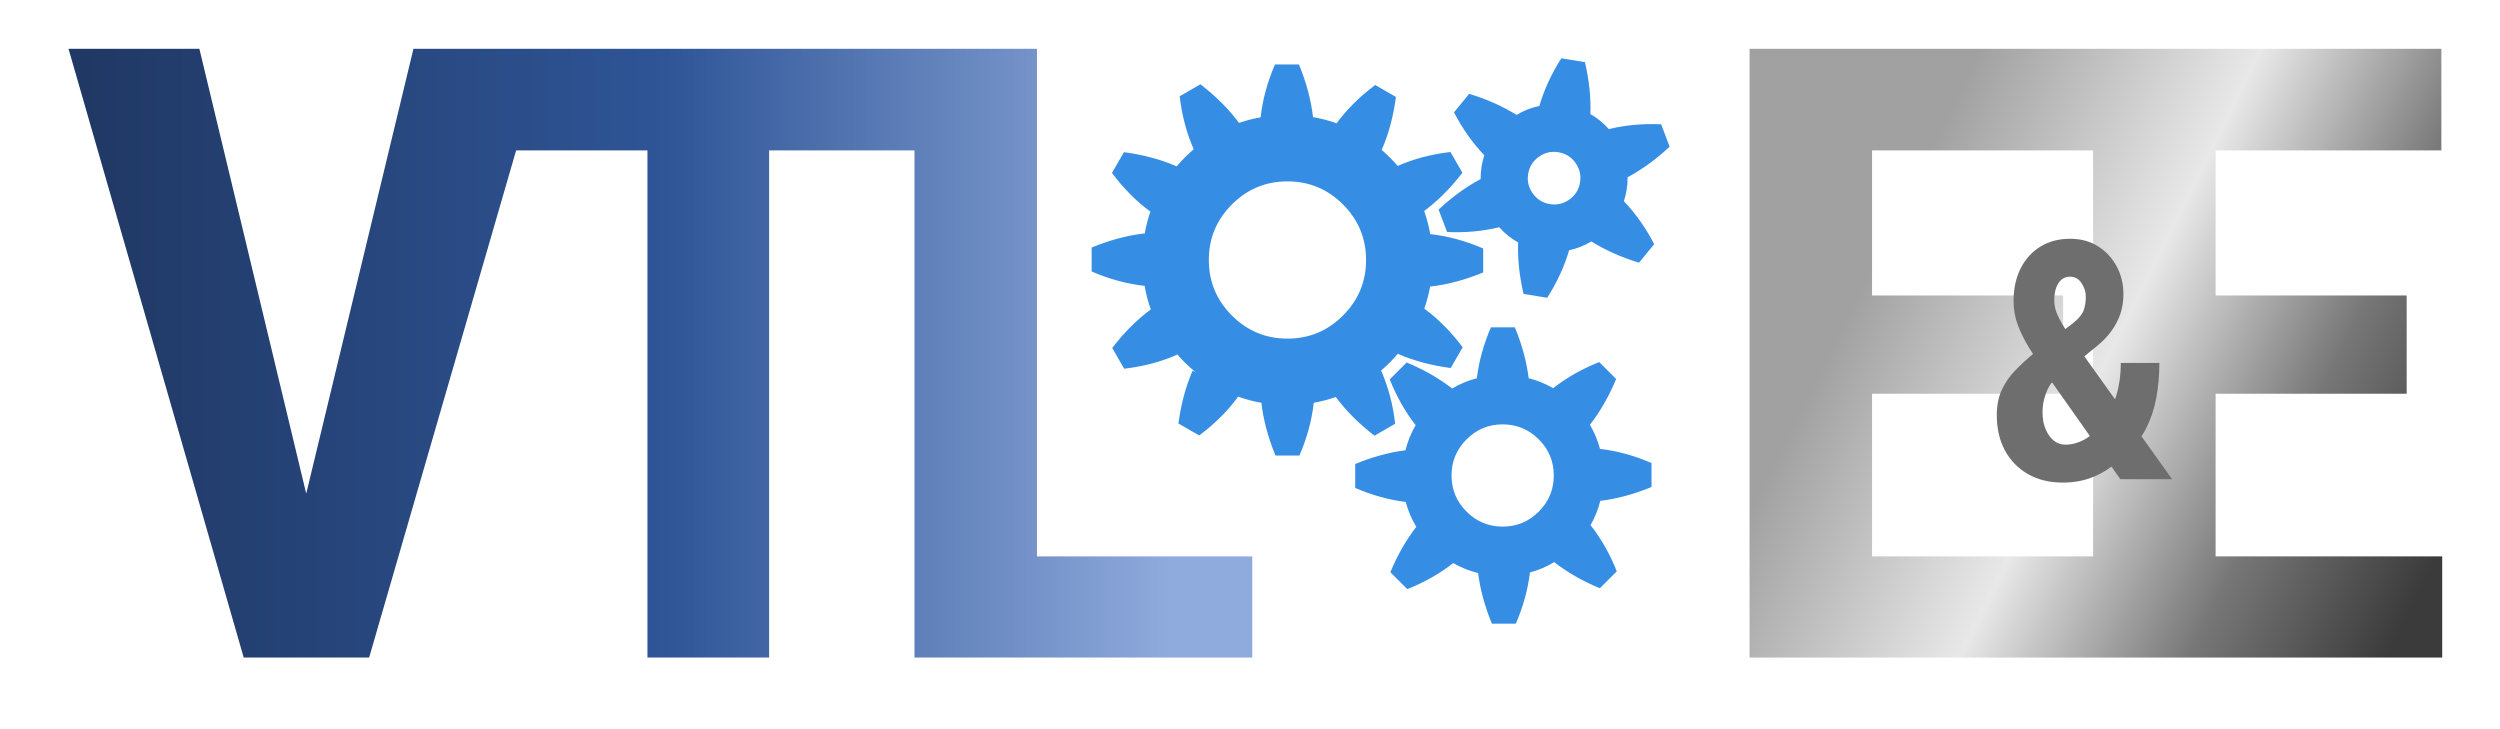
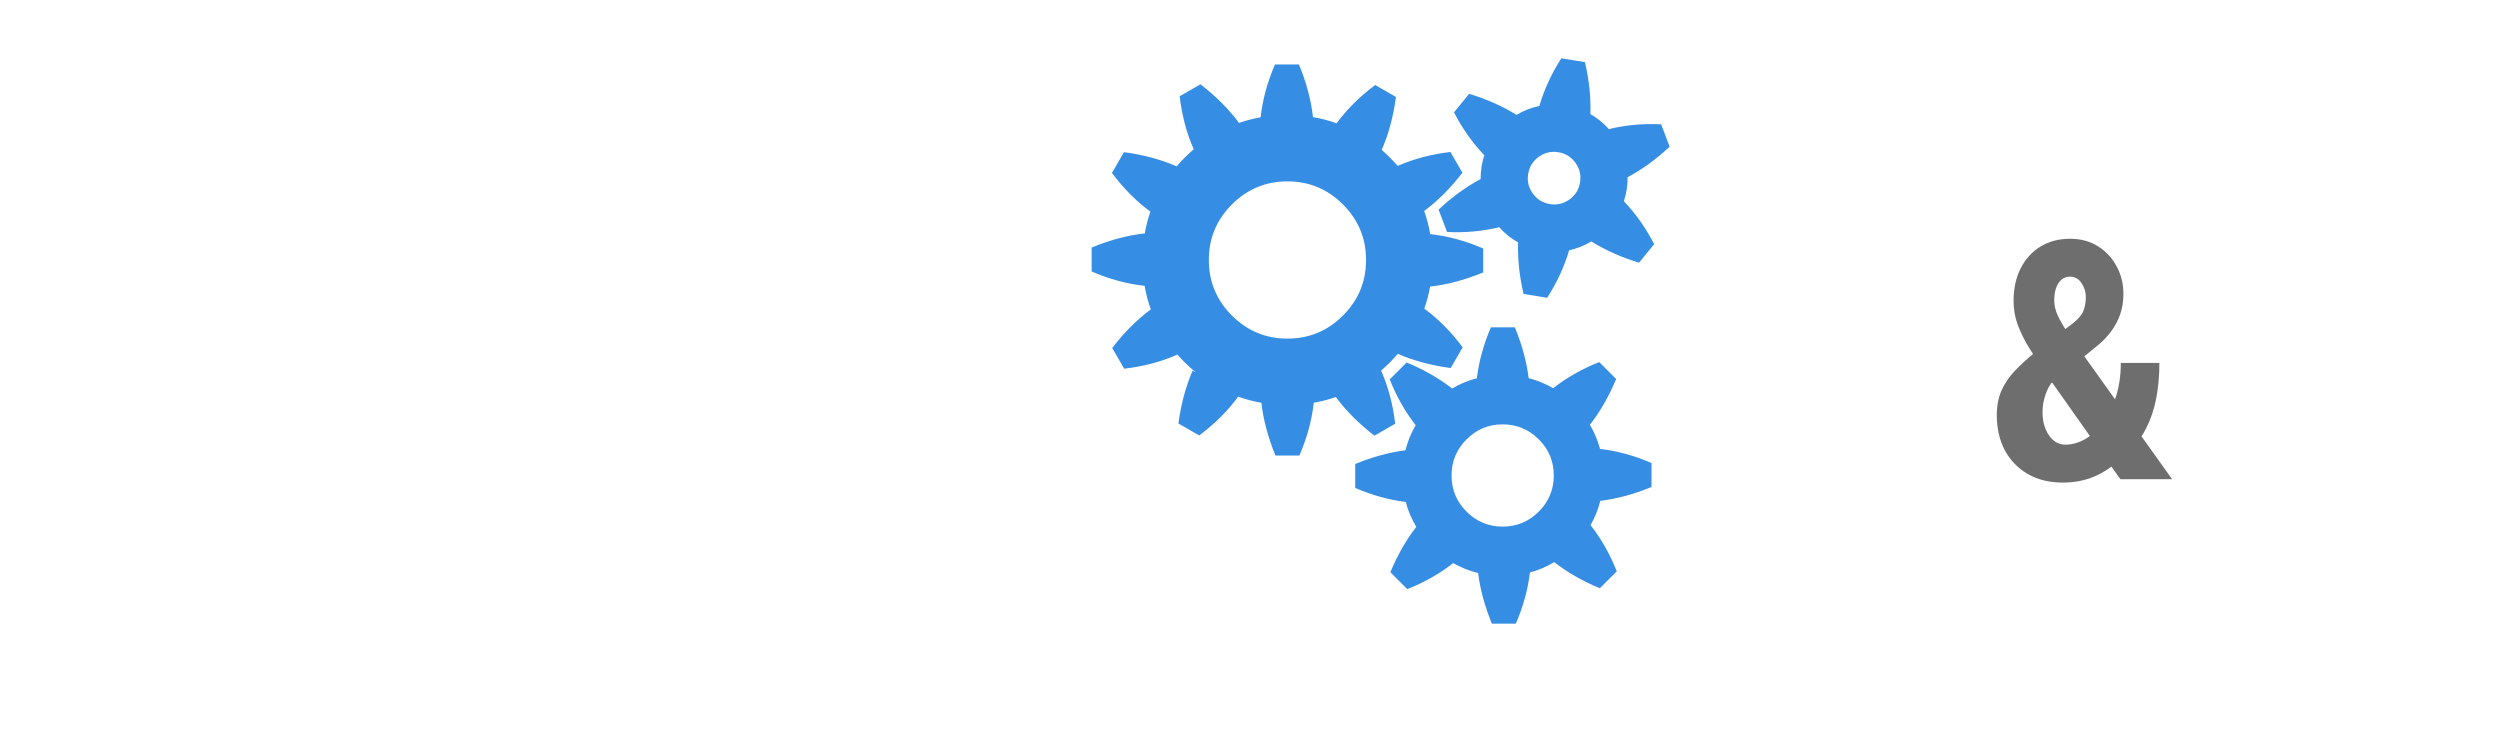
<svg xmlns="http://www.w3.org/2000/svg" width="1920" height="560" viewBox="0 0 1920 560" fill="none">
  <g clip-path="url(#clip0_8_126)">
    <path d="M1071.49 325.42C1069.79 310.703 1066.2 297.14 1060.73 284.727L1060.1 285.092C1062.59 282.961 1065.04 280.732 1067.43 278.34C1069.61 276.165 1071.61 273.911 1073.58 271.642L1073.53 271.731C1085.62 277.013 1099.15 280.653 1114.13 282.65L1123.32 266.735C1114.55 254.918 1104.72 245.029 1093.87 237.044C1095.88 231.323 1097.43 225.404 1098.48 219.284V220.068C1111.59 218.598 1125.13 214.983 1139.1 209.223V190.841C1125.5 184.962 1111.96 181.283 1098.48 179.813V180.178C1097.44 173.909 1095.84 167.883 1093.78 162.038C1104.24 154.255 1114.03 144.475 1123.13 132.653L1113.94 116.733C1099.3 118.429 1085.8 121.995 1073.44 127.42C1071.54 125.236 1069.54 123.095 1067.43 120.994C1065.32 118.883 1063.18 116.876 1060.99 114.972L1061.17 115.076C1066.45 102.987 1070.09 89.454 1072.09 74.475L1056.18 65.282C1044.37 74.046 1034.5 83.856 1026.52 94.687C1020.69 92.615 1014.66 91.002 1008.39 89.957C1006.91 76.892 1003.31 63.408 997.574 49.49H979.192C973.318 63.082 969.639 76.616 968.169 90.085C962.453 91.091 956.919 92.546 951.558 94.406C943.741 83.817 933.862 73.928 921.922 64.73L906.001 73.923C907.708 88.645 911.293 102.208 916.763 114.617L916.871 114.553C914.499 116.59 912.166 118.72 909.893 120.994C907.693 123.189 905.686 125.467 903.713 127.761C891.644 122.498 878.135 118.863 863.192 116.871L853.998 132.796C862.792 144.633 872.631 154.541 883.511 162.536C881.548 168.188 880.044 174.043 879.013 180.084V179.27C865.899 180.735 852.361 184.35 838.393 190.111V208.493C851.996 214.372 865.529 218.051 879.013 219.521V219.17C880.064 225.552 881.706 231.693 883.817 237.636C873.243 245.448 863.364 255.317 854.181 267.243L863.374 283.163C878.096 281.452 891.659 277.871 904.068 272.401L903.481 271.39C905.508 273.753 907.634 276.081 909.898 278.345C912.689 281.136 915.589 283.686 918.529 286.117L915.959 284.633C910.677 296.726 907.037 310.255 905.044 325.233L920.965 334.421C932.856 325.578 942.809 315.69 950.823 304.75L950.138 304.356C956.125 306.531 962.31 308.232 968.746 309.332C970.221 322.407 973.831 335.916 979.572 349.844H997.953C1003.82 336.271 1007.49 322.757 1008.97 309.303C1014.81 308.297 1020.45 306.812 1025.92 304.903C1033.74 315.502 1043.63 325.401 1055.58 334.604L1071.49 325.42ZM1031.4 242.336C1019.6 254.148 1005.39 260.052 988.755 260.052C972.12 260.052 957.901 254.148 946.108 242.336C934.286 230.529 928.378 216.31 928.378 199.674C928.378 183.039 934.286 168.81 946.108 157.012C957.901 145.2 972.12 139.297 988.755 139.297C1005.39 139.297 1019.6 145.2 1031.4 157.012C1043.22 168.81 1049.13 183.039 1049.13 199.674C1049.13 216.31 1043.22 230.529 1031.4 242.336ZM1249.25 145.925C1249.79 142.586 1250.01 139.321 1250.01 136.106C1261.08 130.197 1271.84 122.429 1282.27 112.659L1275.77 95.466C1261.6 94.805 1248.21 96.073 1235.58 99.155C1231.4 94.43 1226.68 90.598 1221.42 87.639C1221.87 75.028 1220.51 61.746 1217.24 47.749L1199.11 44.785C1191.46 56.71 1185.86 68.922 1182.22 81.39C1176.12 82.603 1170.28 84.897 1164.7 88.246C1154.06 81.632 1141.97 76.207 1128.32 72.064L1116.68 86.292C1123.19 98.879 1130.96 109.823 1139.94 119.214C1139.08 121.946 1138.35 124.757 1137.87 127.716C1137.33 131.06 1137.1 134.325 1137.1 137.536C1126.03 143.444 1115.27 151.212 1104.84 160.978L1111.35 178.171C1125.47 178.832 1138.82 177.569 1151.42 174.511C1155.67 179.315 1160.51 183.191 1165.91 186.165C1165.5 198.678 1166.85 211.851 1170.09 225.73L1188.23 228.694C1195.86 216.788 1201.45 204.606 1205.09 192.168C1211.02 190.945 1216.7 188.686 1222.15 185.421C1232.84 192.104 1245.02 197.568 1258.77 201.741L1270.41 187.512C1263.9 174.916 1256.11 163.967 1247.12 154.566C1248.01 151.799 1248.76 148.944 1249.25 145.925ZM1213.48 140.081C1212.59 145.57 1209.87 149.94 1205.33 153.2C1200.8 156.455 1195.79 157.644 1190.31 156.751C1184.81 155.853 1180.44 153.136 1177.19 148.603C1173.92 144.066 1172.74 139.06 1173.63 133.571C1174.53 128.081 1177.25 123.697 1181.78 120.442C1186.32 117.182 1191.33 116.008 1196.81 116.905C1202.31 117.803 1206.68 120.506 1209.94 125.038C1213.2 129.571 1214.38 134.587 1213.48 140.081ZM1221.05 326.244C1228.88 316.193 1235.61 304.499 1241.2 291.079L1228.2 278.078C1214.91 283.346 1203.14 290.063 1192.83 298.151C1186.93 294.699 1180.65 292.129 1174.02 290.448C1172.44 277.817 1168.95 264.806 1163.41 251.386H1145.03C1139.37 264.481 1135.8 277.511 1134.23 290.497C1127.54 292.218 1121.21 294.847 1115.27 298.368C1105.26 290.615 1093.64 283.928 1080.32 278.379L1067.32 291.38C1072.55 304.583 1079.21 316.272 1087.23 326.535C1083.7 332.582 1081.08 339.003 1079.39 345.814C1066.91 347.422 1054.05 350.884 1040.8 356.354V374.736C1053.8 380.363 1066.74 383.899 1079.63 385.497C1081.39 392.249 1084.1 398.616 1087.71 404.609C1079.99 414.586 1073.33 426.166 1067.8 439.448L1080.8 452.449C1094.05 447.196 1105.78 440.509 1116.06 432.45C1122.06 435.897 1128.44 438.442 1135.19 440.08C1136.77 452.646 1140.26 465.603 1145.77 478.954H1164.15C1169.84 465.8 1173.42 452.706 1174.98 439.66C1181.56 437.895 1187.78 435.236 1193.63 431.71C1203.65 439.507 1215.31 446.215 1228.68 451.783L1241.68 438.783C1236.4 425.441 1229.66 413.634 1221.53 403.302C1224.89 397.442 1227.38 391.228 1229.02 384.654C1241.74 383.095 1254.85 379.579 1268.37 374.001V355.619C1255.12 349.883 1241.93 346.283 1228.8 344.744C1227.07 338.214 1224.49 332.049 1221.05 326.244ZM1181.78 392.93C1174.09 400.609 1164.86 404.426 1154.04 404.426C1143.22 404.426 1133.98 400.609 1126.31 392.93C1118.62 385.241 1114.78 375.978 1114.78 365.158C1114.78 354.342 1118.62 345.109 1126.31 337.43C1133.98 329.751 1143.22 325.904 1154.04 325.904C1164.86 325.904 1174.09 329.751 1181.78 337.43C1189.47 345.109 1193.31 354.342 1193.31 365.158C1193.31 375.983 1189.47 385.246 1181.78 392.93Z" fill="#358DE4" />
-     <path d="M228.91 405.14L317.532 37.487H418.998L283.496 505H215.103L228.91 405.14ZM153.132 37.487L241.433 405.14L255.882 505H187.168L52.63 37.487H153.132ZM590.68 37.487V505H497.242V37.487H590.68ZM706.916 37.487V115.513H383.254V37.487H706.916ZM961.762 427.295V505H767.5V427.295H961.762ZM796.399 37.487V505H702.318V37.487H796.399Z" fill="url(#paint0_linear_8_126)" />
-     <path d="M1611.77 427.295V505H1408.52V427.295H1611.77ZM1437.74 37.487V505H1343.66V37.487H1437.74ZM1584.48 226.933V302.39H1408.52V226.933H1584.48ZM1611.13 37.487V115.513H1408.52V37.487H1611.13ZM1875.61 427.295V505H1672.36V427.295H1875.61ZM1701.58 37.487V505H1607.5V37.487H1701.58ZM1848.32 226.933V302.39H1672.36V226.933H1848.32ZM1874.97 37.487V115.513H1672.36V37.487H1874.97Z" fill="url(#paint1_linear_8_126)" />
    <path d="M1562.66 270.75L1592.16 248.125C1596.49 244.625 1599.2 241.333 1600.28 238.25C1601.37 235.083 1601.91 231.667 1601.91 228C1601.91 224.25 1600.82 220.75 1598.66 217.5C1596.49 214.167 1593.53 212.5 1589.78 212.5C1587.03 212.5 1584.74 213.333 1582.91 215C1581.16 216.667 1579.82 218.875 1578.91 221.625C1578.07 224.375 1577.66 227.458 1577.66 230.875C1577.66 234.542 1578.53 238.292 1580.28 242.125C1582.03 245.958 1584.37 250.042 1587.28 254.375C1590.28 258.625 1593.49 263.25 1596.91 268.25L1668.16 368H1628.41L1571.53 287.375C1566.62 280.042 1562.24 273.333 1558.41 267.25C1554.66 261.083 1551.7 255.083 1549.53 249.25C1547.45 243.417 1546.41 237.417 1546.41 231.25C1546.41 221.75 1548.2 213.417 1551.78 206.25C1555.45 199 1560.53 193.375 1567.03 189.375C1573.53 185.375 1581.16 183.375 1589.91 183.375C1598.07 183.375 1605.24 185.333 1611.41 189.25C1617.57 193.167 1622.32 198.333 1625.66 204.75C1629.07 211.083 1630.78 218.083 1630.78 225.75C1630.78 231.5 1629.95 236.75 1628.28 241.5C1626.62 246.25 1624.24 250.667 1621.16 254.75C1618.16 258.833 1614.49 262.583 1610.16 266L1575.16 294.5C1573.41 297.167 1572.07 299.833 1571.16 302.5C1570.24 305.083 1569.57 307.583 1569.16 310C1568.82 312.333 1568.66 314.625 1568.66 316.875C1568.66 321.542 1569.45 325.792 1571.03 329.625C1572.62 333.375 1574.7 336.292 1577.28 338.375C1579.87 340.458 1582.82 341.5 1586.16 341.5C1591.49 341.5 1596.7 340 1601.78 337C1606.87 334 1611.45 329.708 1615.53 324.125C1619.62 318.542 1622.82 311.917 1625.16 304.25C1627.57 296.5 1628.78 288 1628.78 278.75H1658.41C1658.41 288.167 1657.62 297.125 1656.03 305.625C1654.45 314.125 1651.82 321.958 1648.16 329.125C1644.49 336.292 1639.57 342.667 1633.41 348.25C1632.99 348.583 1632.32 349.167 1631.41 350C1630.57 350.833 1629.91 351.458 1629.41 351.875C1622.66 358.208 1615.62 362.917 1608.28 366C1601.03 369.083 1593.07 370.625 1584.41 370.625C1573.91 370.625 1564.87 368.417 1557.28 364C1549.7 359.583 1543.82 353.5 1539.66 345.75C1535.57 337.917 1533.53 329 1533.53 319C1533.53 311.667 1534.74 305.292 1537.16 299.875C1539.66 294.375 1543.07 289.333 1547.41 284.75C1551.82 280.167 1556.91 275.5 1562.66 270.75Z" fill="#6E6E6E" />
  </g>
  <defs>
    <linearGradient id="paint0_linear_8_126" x1="10" y1="280.133" x2="1014.67" y2="280.133" gradientUnits="userSpaceOnUse">
      <stop offset="0.055" stop-color="#203864" />
      <stop offset="0.5" stop-color="#2F5597" />
      <stop offset="0.885" stop-color="#8FAADC" />
    </linearGradient>
    <linearGradient id="paint1_linear_8_126" x1="1267.49" y1="280.133" x2="1810.95" y2="550.06" gradientUnits="userSpaceOnUse">
      <stop offset="0.195" stop-color="#A1A1A1" />
      <stop offset="0.515" stop-color="#E8E8E8" />
      <stop offset="0.775" stop-color="#777777" />
      <stop offset="1" stop-color="#3B3B3B" />
    </linearGradient>
    <clipPath id="clip0_8_126">
      <rect width="1920" height="560" fill="white" />
    </clipPath>
  </defs>
</svg>